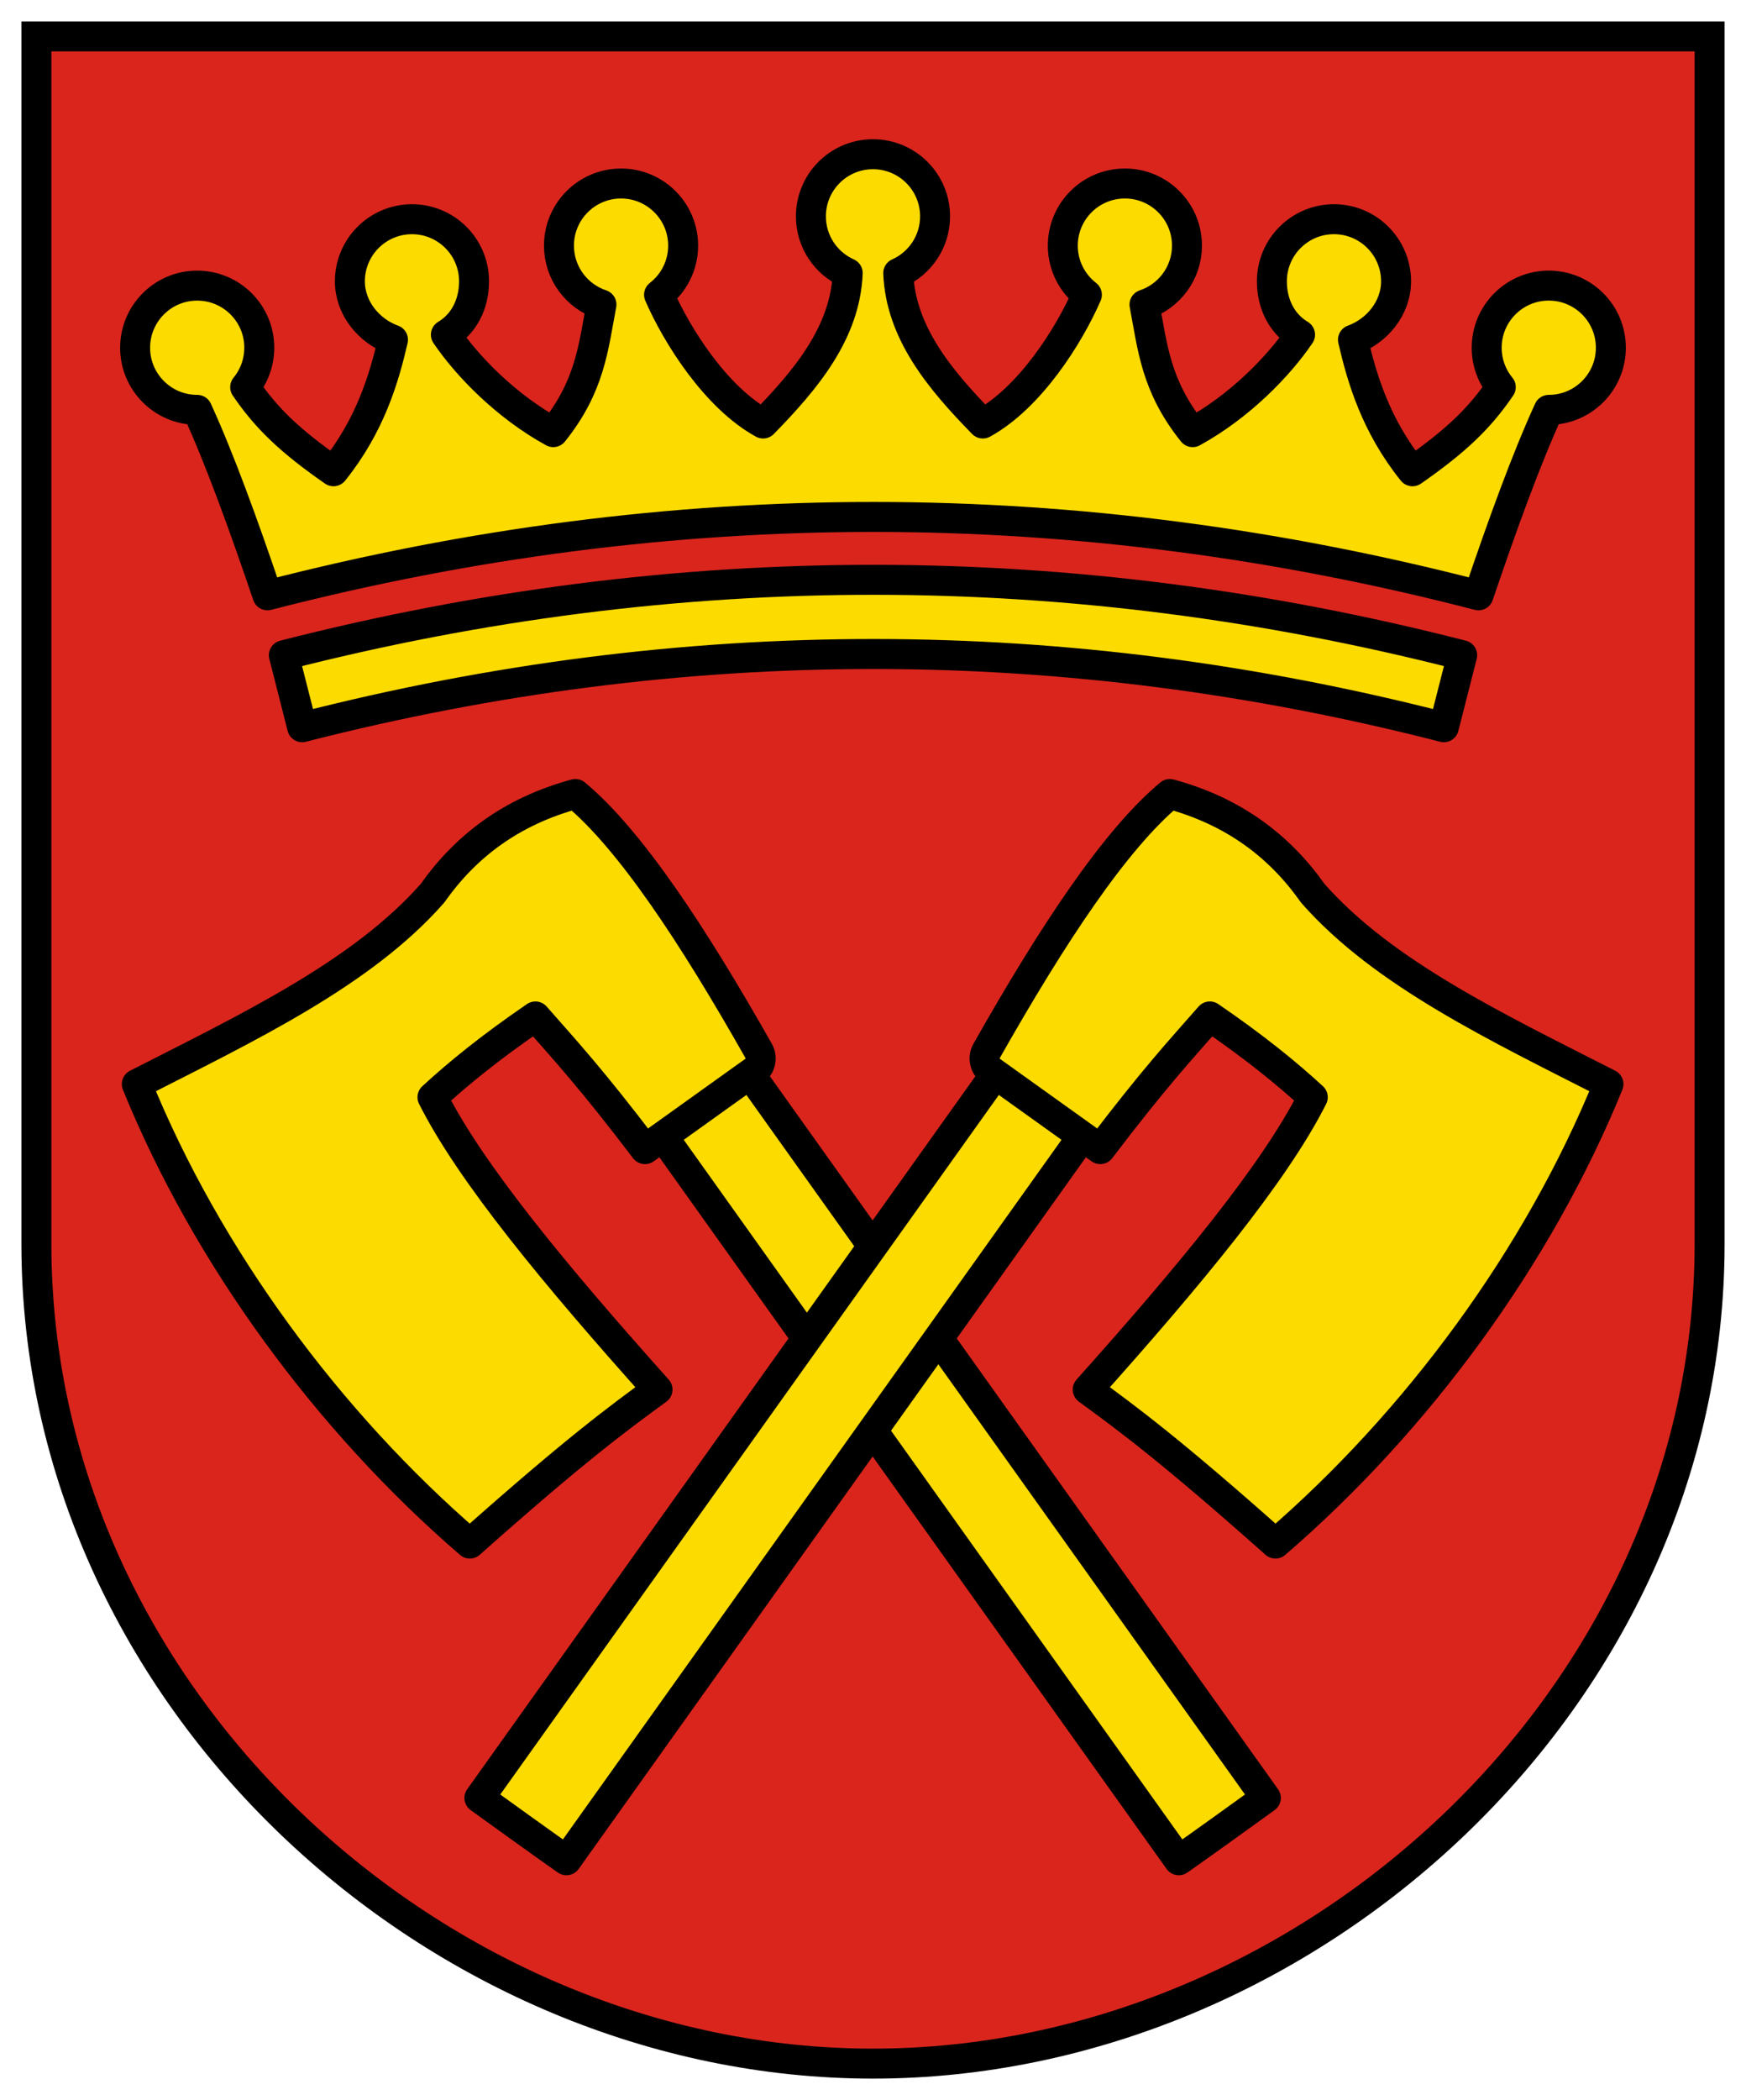
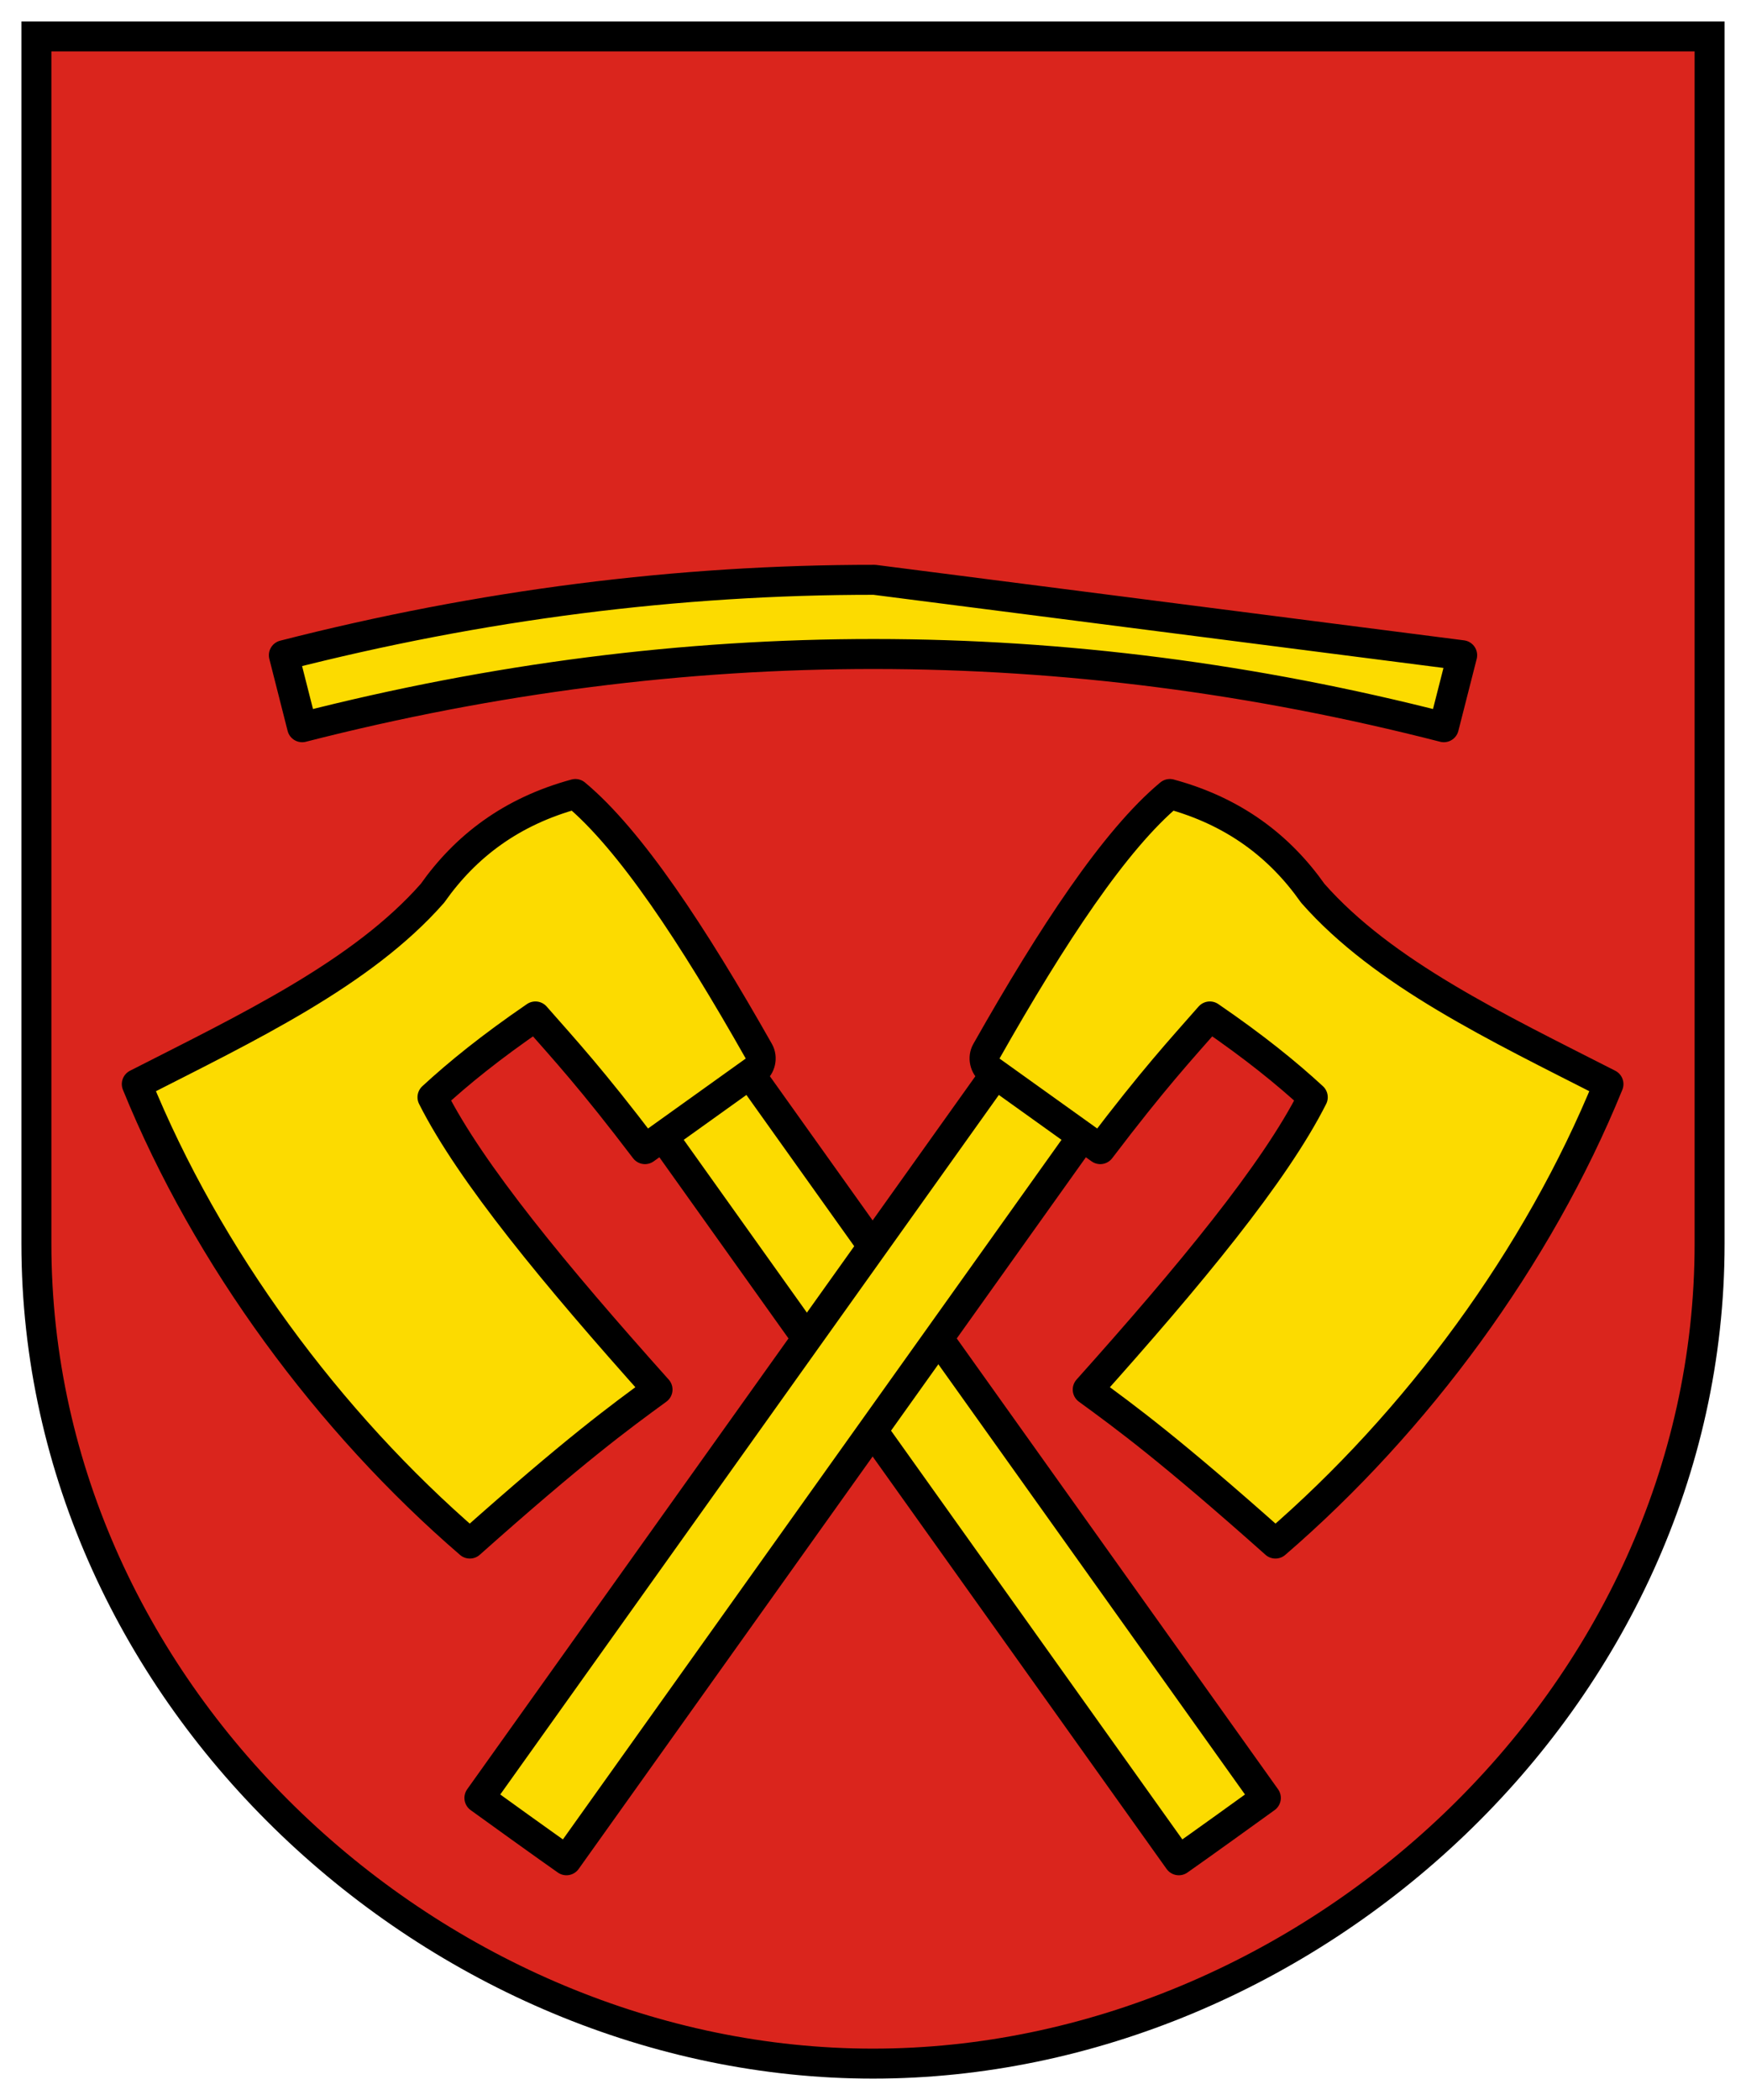
<svg xmlns="http://www.w3.org/2000/svg" xmlns:ns1="http://www.inkscape.org/namespaces/inkscape" xmlns:ns2="http://sodipodi.sourceforge.net/DTD/sodipodi-0.dtd" xmlns:xlink="http://www.w3.org/1999/xlink" ns1:version="1.1.1 (3bf5ae0d25, 2021-09-20)" ns2:docname="CoA Pfalzgrafenweiler.svg" id="svg2130" version="1.1" viewBox="0 0 407.795 490.178" height="490.178" width="407.795">
  <defs id="defs2124" />
  <ns2:namedview ns1:pagecheckerboard="false" fit-margin-bottom="5" fit-margin-right="5" fit-margin-left="5" fit-margin-top="5" lock-margins="true" units="px" ns1:snap-smooth-nodes="false" ns1:snap-object-midpoints="false" ns1:window-maximized="1" ns1:window-y="-11" ns1:window-x="-11" ns1:window-height="1506" ns1:window-width="2560" showgrid="false" ns1:document-rotation="0" ns1:current-layer="layer1" ns1:document-units="px" ns1:cy="245.33333" ns1:cx="204" ns1:zoom="1.5" ns1:pageshadow="2" ns1:pageopacity="0" borderopacity="1.0" bordercolor="#666666" pagecolor="#333333" id="base" showguides="true" ns1:guide-bbox="true" ns1:snap-intersection-paths="true" ns1:object-paths="true" ns1:snap-grids="false" ns1:snap-global="true" ns1:lockguides="false" guidecolor="#00ffff" guideopacity="0.498" ns1:snap-midpoints="false" ns1:snap-to-guides="true" />
  <g id="layer1" ns1:groupmode="layer" ns1:label="pfalzgrafenweiler" transform="translate(-99.269,-40.167)">
    <g id="g54743" ns1:label="coa">
      <path style="opacity:1;fill:#da251d;fill-opacity:1;stroke:#000000;stroke-width:7;stroke-miterlimit:4;stroke-dasharray:none" d="M 107.769,48.667 V 330.455 c 0,106.243 93.85,191.39 195.397,191.39 101.547,0 195.397,-85.147 195.397,-191.39 V 48.667 Z" id="path1440" ns2:nodetypes="cszscc" ns1:label="coa-0" />
      <g id="g4825" ns1:label="axes">
        <use x="0" y="0" xlink:href="#g4817" id="use4819" width="100%" height="100%" ns1:label="axe-r" transform="matrix(-1,0,0,1,606.158,0)" />
        <g id="g4817" ns1:label="axe-l" ns2:insensitive="true" style="fill:#fcdb00;fill-opacity:1;stroke:#000000">
          <path style="opacity:1;fill:#fcdb00;fill-opacity:1;stroke:#000000;stroke-width:7;stroke-linecap:round;stroke-linejoin:round;stroke-miterlimit:4;stroke-dasharray:none" d="M 331.745,290.857 211.238,459.832 c 15.143,10.935 20.329,14.548 20.329,14.548 L 352.074,305.404" id="path2362" ns2:nodetypes="cccc" ns1:label="haft-l" />
          <path style="opacity:1;fill:#fcdb00;fill-opacity:1;stroke:#000000;stroke-width:7;stroke-linecap:round;stroke-linejoin:round;stroke-miterlimit:4;stroke-dasharray:none" d="m 356.248,308.391 c 12.535,-16.485 18.585,-22.994 25.589,-30.97 10.461,7.159 17.968,13.264 24.042,18.856 -8.914,17.679 -28.612,41.472 -52.562,68.236 8.88,6.475 19.226,14.043 43.841,35.945 32.961,-28.388 61.372,-66.888 77.782,-107.245 C 448.963,279.975 422.364,267.406 405.879,248.666 398.143,237.701 387.459,229.556 372.5,225.5 c -12.777,10.642 -27.4,32.769 -42.851,60.054 -0.846,1.495 -0.395,3.519 1.002,4.519 z" id="path2705" ns2:nodetypes="ccccccccssc" ns1:label="blade-l" />
        </g>
      </g>
      <g id="g54732" ns1:label="crown">
-         <path style="color:#000000;display:inline;opacity:1;fill:#fcdb00;fill-opacity:1;stroke:#000000;stroke-width:7;stroke-linecap:round;stroke-linejoin:round;stroke-miterlimit:4;stroke-dasharray:none" d="m 303.504,175.503 c -45.889,-0.022 -91.889,5.825 -137.937,17.602 l 4.272,16.807 c 89.414,-22.869 178.118,-22.701 266.651,-0.002 l 4.282,-16.805 c -45.603,-11.692 -91.378,-17.58 -137.267,-17.602 z" id="path26750" ns2:nodetypes="zccccz" ns1:label="circlet" />
-         <path id="path37983" style="opacity:1;fill:#fcdb00;stroke:#000000;stroke-width:7;stroke-linecap:round;stroke-linejoin:round" d="m 159.827,121.336 c 0,-8.008 -6.492,-14.5 -14.5,-14.5 -8.008,0 -14.5,6.492 -14.5,14.5 0,8.008 6.492,14.5 14.5,14.498 5.217,11.379 10.753,26.598 16.412,43.289 94.846,-24.479 188.939,-24.298 282.849,0 5.659,-16.689 11.195,-31.909 16.412,-43.29 8.008,0 14.5,-6.492 14.5,-14.5 0,-8.008 -6.492,-14.5 -14.5,-14.5 -8.008,0 -14.5,6.492 -14.5,14.5 0,3.492 1.234,6.695 3.29,9.198 -4.993,7.36 -10.628,12.681 -20.624,19.636 -8.628,-10.752 -11.817,-21.692 -13.898,-30.697 5.579,-2.017 10.065,-7.361 10.065,-13.637 0,-8.008 -6.492,-14.5 -14.5,-14.5 -8.008,0 -14.5,6.492 -14.5,14.5 0,5.296 2.339,9.928 6.578,12.458 -4.993,7.359 -14.085,16.714 -25.082,22.744 -8.628,-10.752 -9.351,-19.786 -11.251,-29.775 5.767,-1.919 9.921,-7.354 9.921,-13.76 0,-8.008 -6.492,-14.5 -14.5,-14.5 -8.008,0 -14.5,6.492 -14.5,14.5 0,4.665 2.203,8.815 5.625,11.467 -4.166,9.58 -13.306,24.023 -24.303,30.053 -10.155,-10.37 -19.199,-21.283 -19.757,-35.106 5.068,-2.258 8.601,-7.34 8.601,-13.248 0,-8.008 -6.492,-14.5 -14.5,-14.5 -8.008,0 -14.5,6.492 -14.5,14.5 0,5.905 3.53,10.986 8.595,13.246 -0.558,13.824 -9.602,24.736 -19.757,35.107 -10.997,-6.03 -20.137,-20.474 -24.303,-30.051 3.422,-2.65 5.625,-6.8 5.625,-11.465 0,-8.008 -6.492,-14.5 -14.5,-14.5 -8.008,0 -14.5,6.492 -14.5,14.5 0,6.406 4.154,11.841 9.921,13.758 -1.9,9.986 -2.623,19.021 -11.251,29.773 -10.997,-6.03 -20.089,-15.384 -25.082,-22.741 4.24,-2.527 6.579,-7.16 6.579,-12.456 0,-8.008 -6.492,-14.5 -14.5,-14.5 -8.008,0 -14.5,6.492 -14.5,14.5 0,6.275 4.486,11.619 10.065,13.634 -2.081,9.002 -5.27,19.942 -13.898,30.694 -9.996,-6.954 -15.631,-12.276 -20.624,-19.633 2.056,-2.5 3.29,-5.704 3.29,-9.195 z" ns2:nodetypes="sssccccssscccssscccssscccssscccssscccssscccs" ns1:label="crown-0" />
+         <path style="color:#000000;display:inline;opacity:1;fill:#fcdb00;fill-opacity:1;stroke:#000000;stroke-width:7;stroke-linecap:round;stroke-linejoin:round;stroke-miterlimit:4;stroke-dasharray:none" d="m 303.504,175.503 c -45.889,-0.022 -91.889,5.825 -137.937,17.602 l 4.272,16.807 c 89.414,-22.869 178.118,-22.701 266.651,-0.002 l 4.282,-16.805 z" id="path26750" ns2:nodetypes="zccccz" ns1:label="circlet" />
      </g>
    </g>
  </g>
</svg>